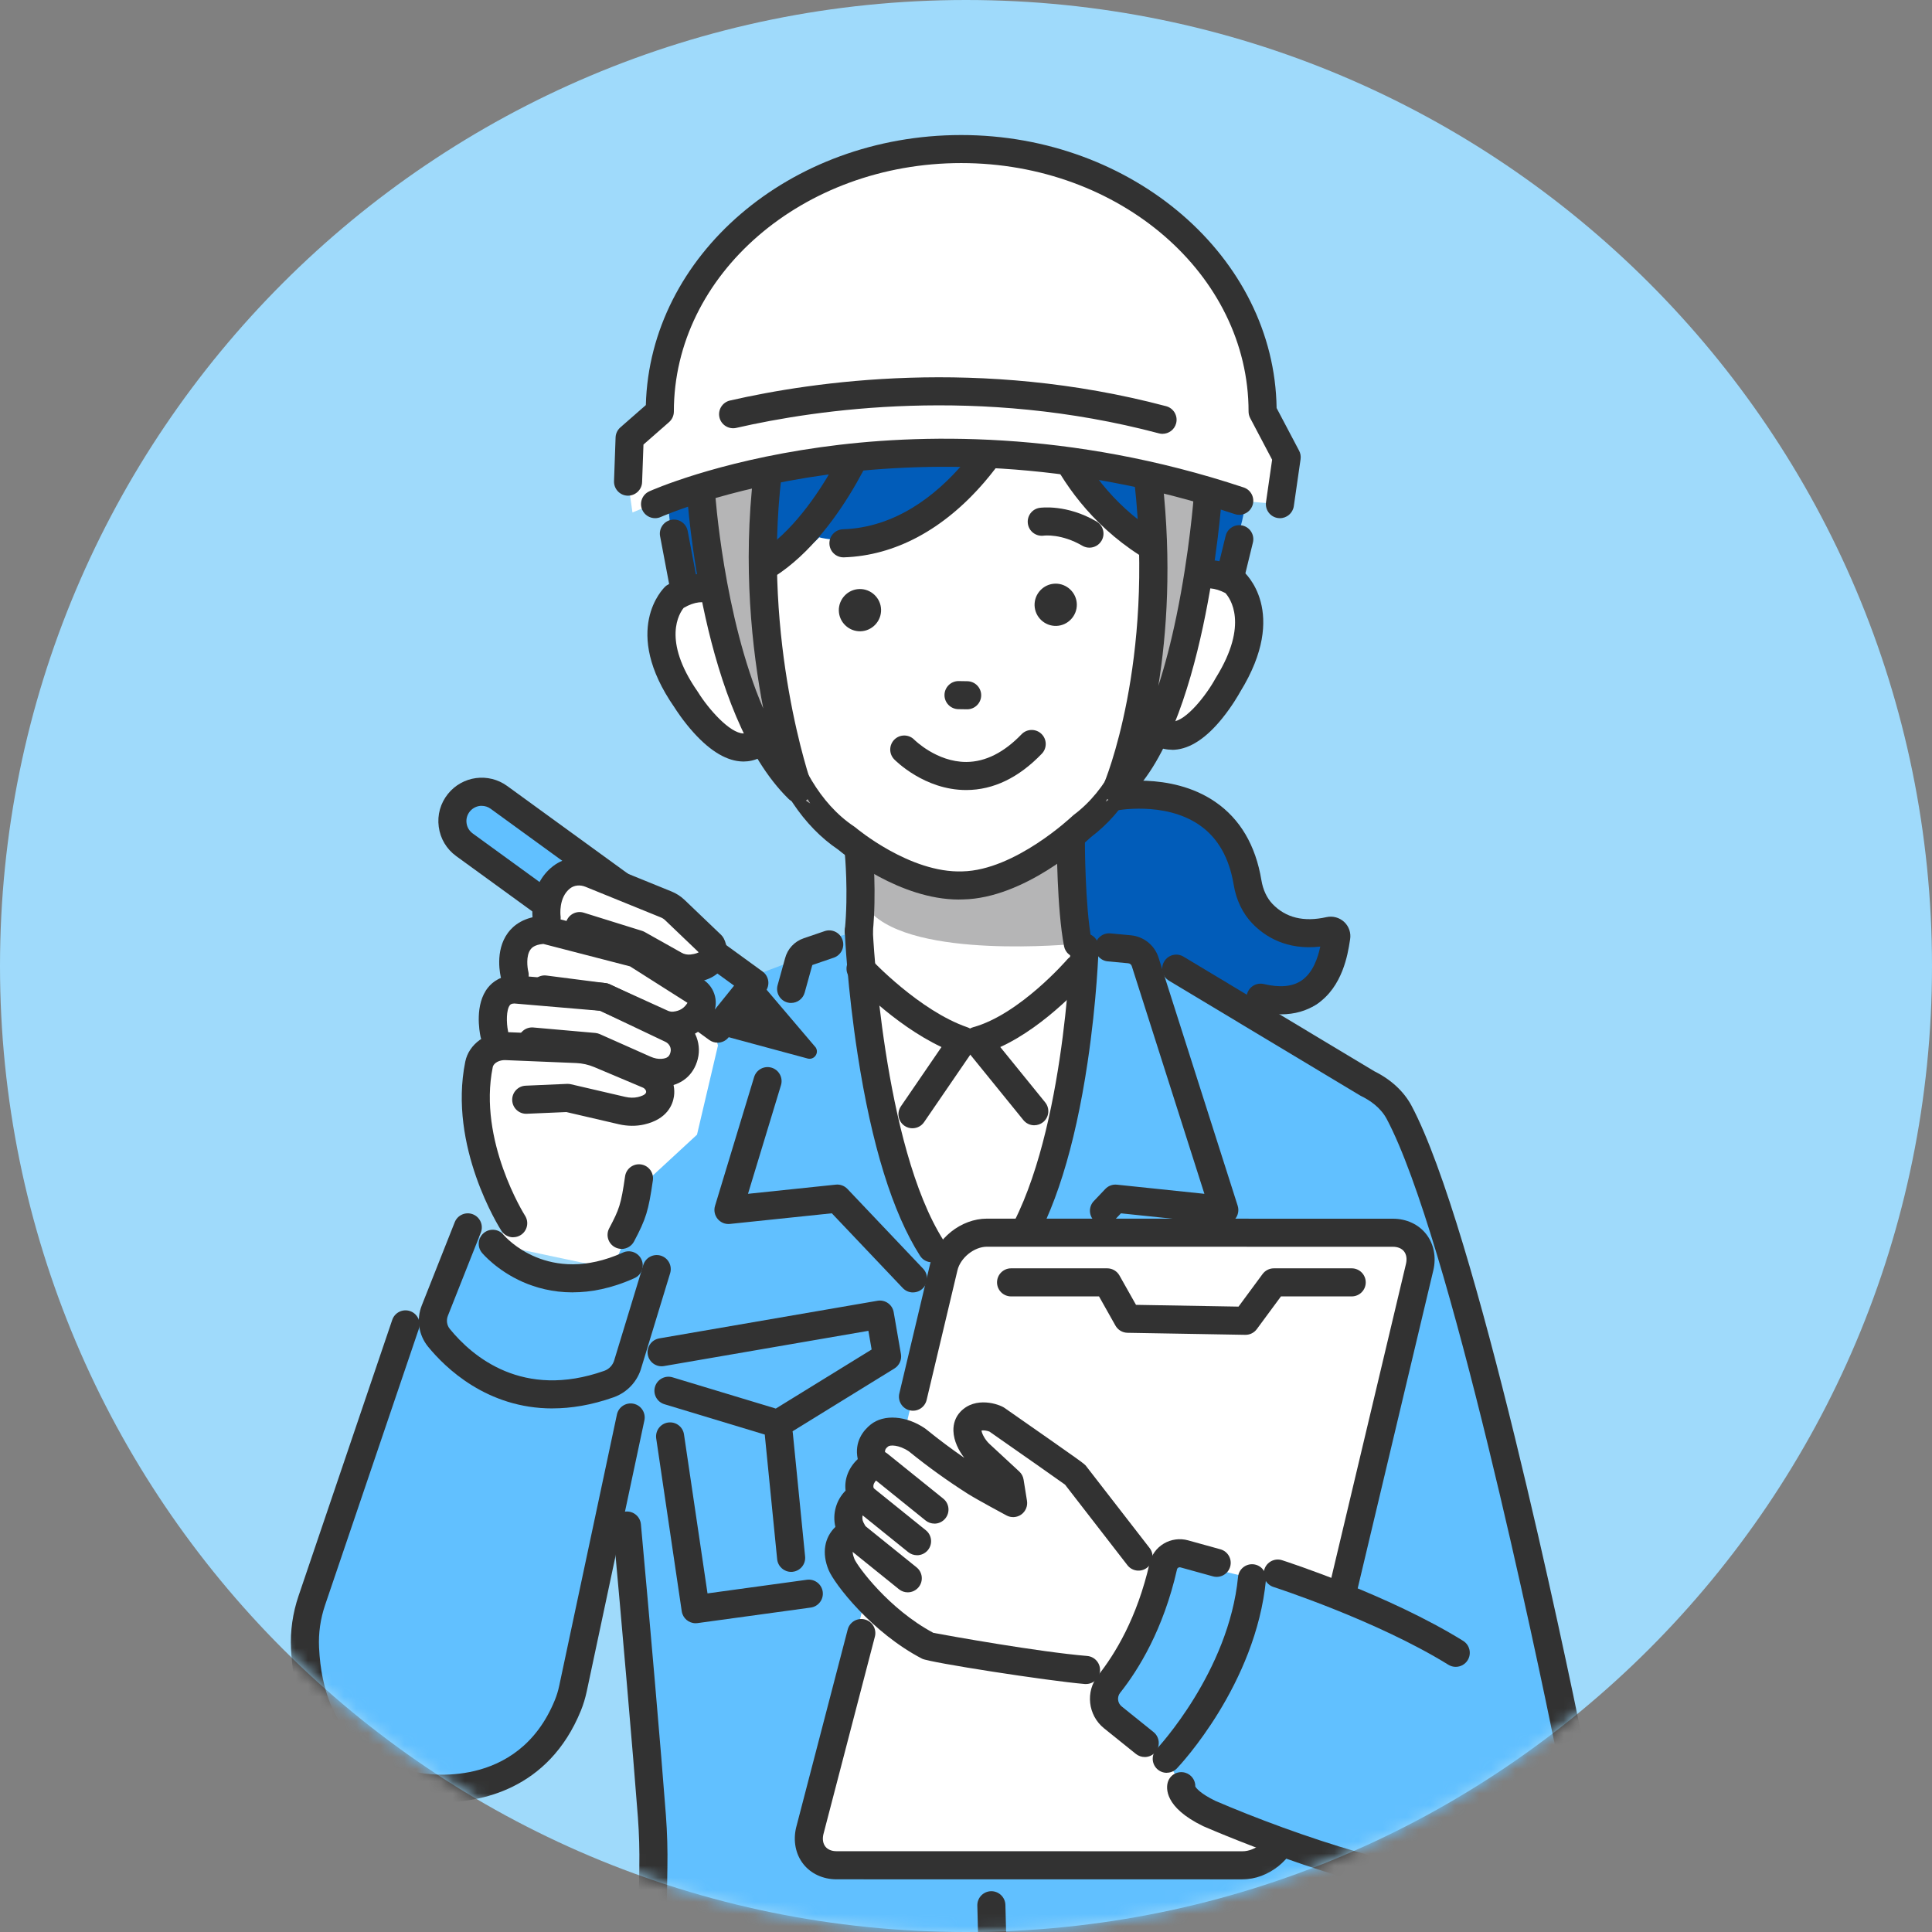
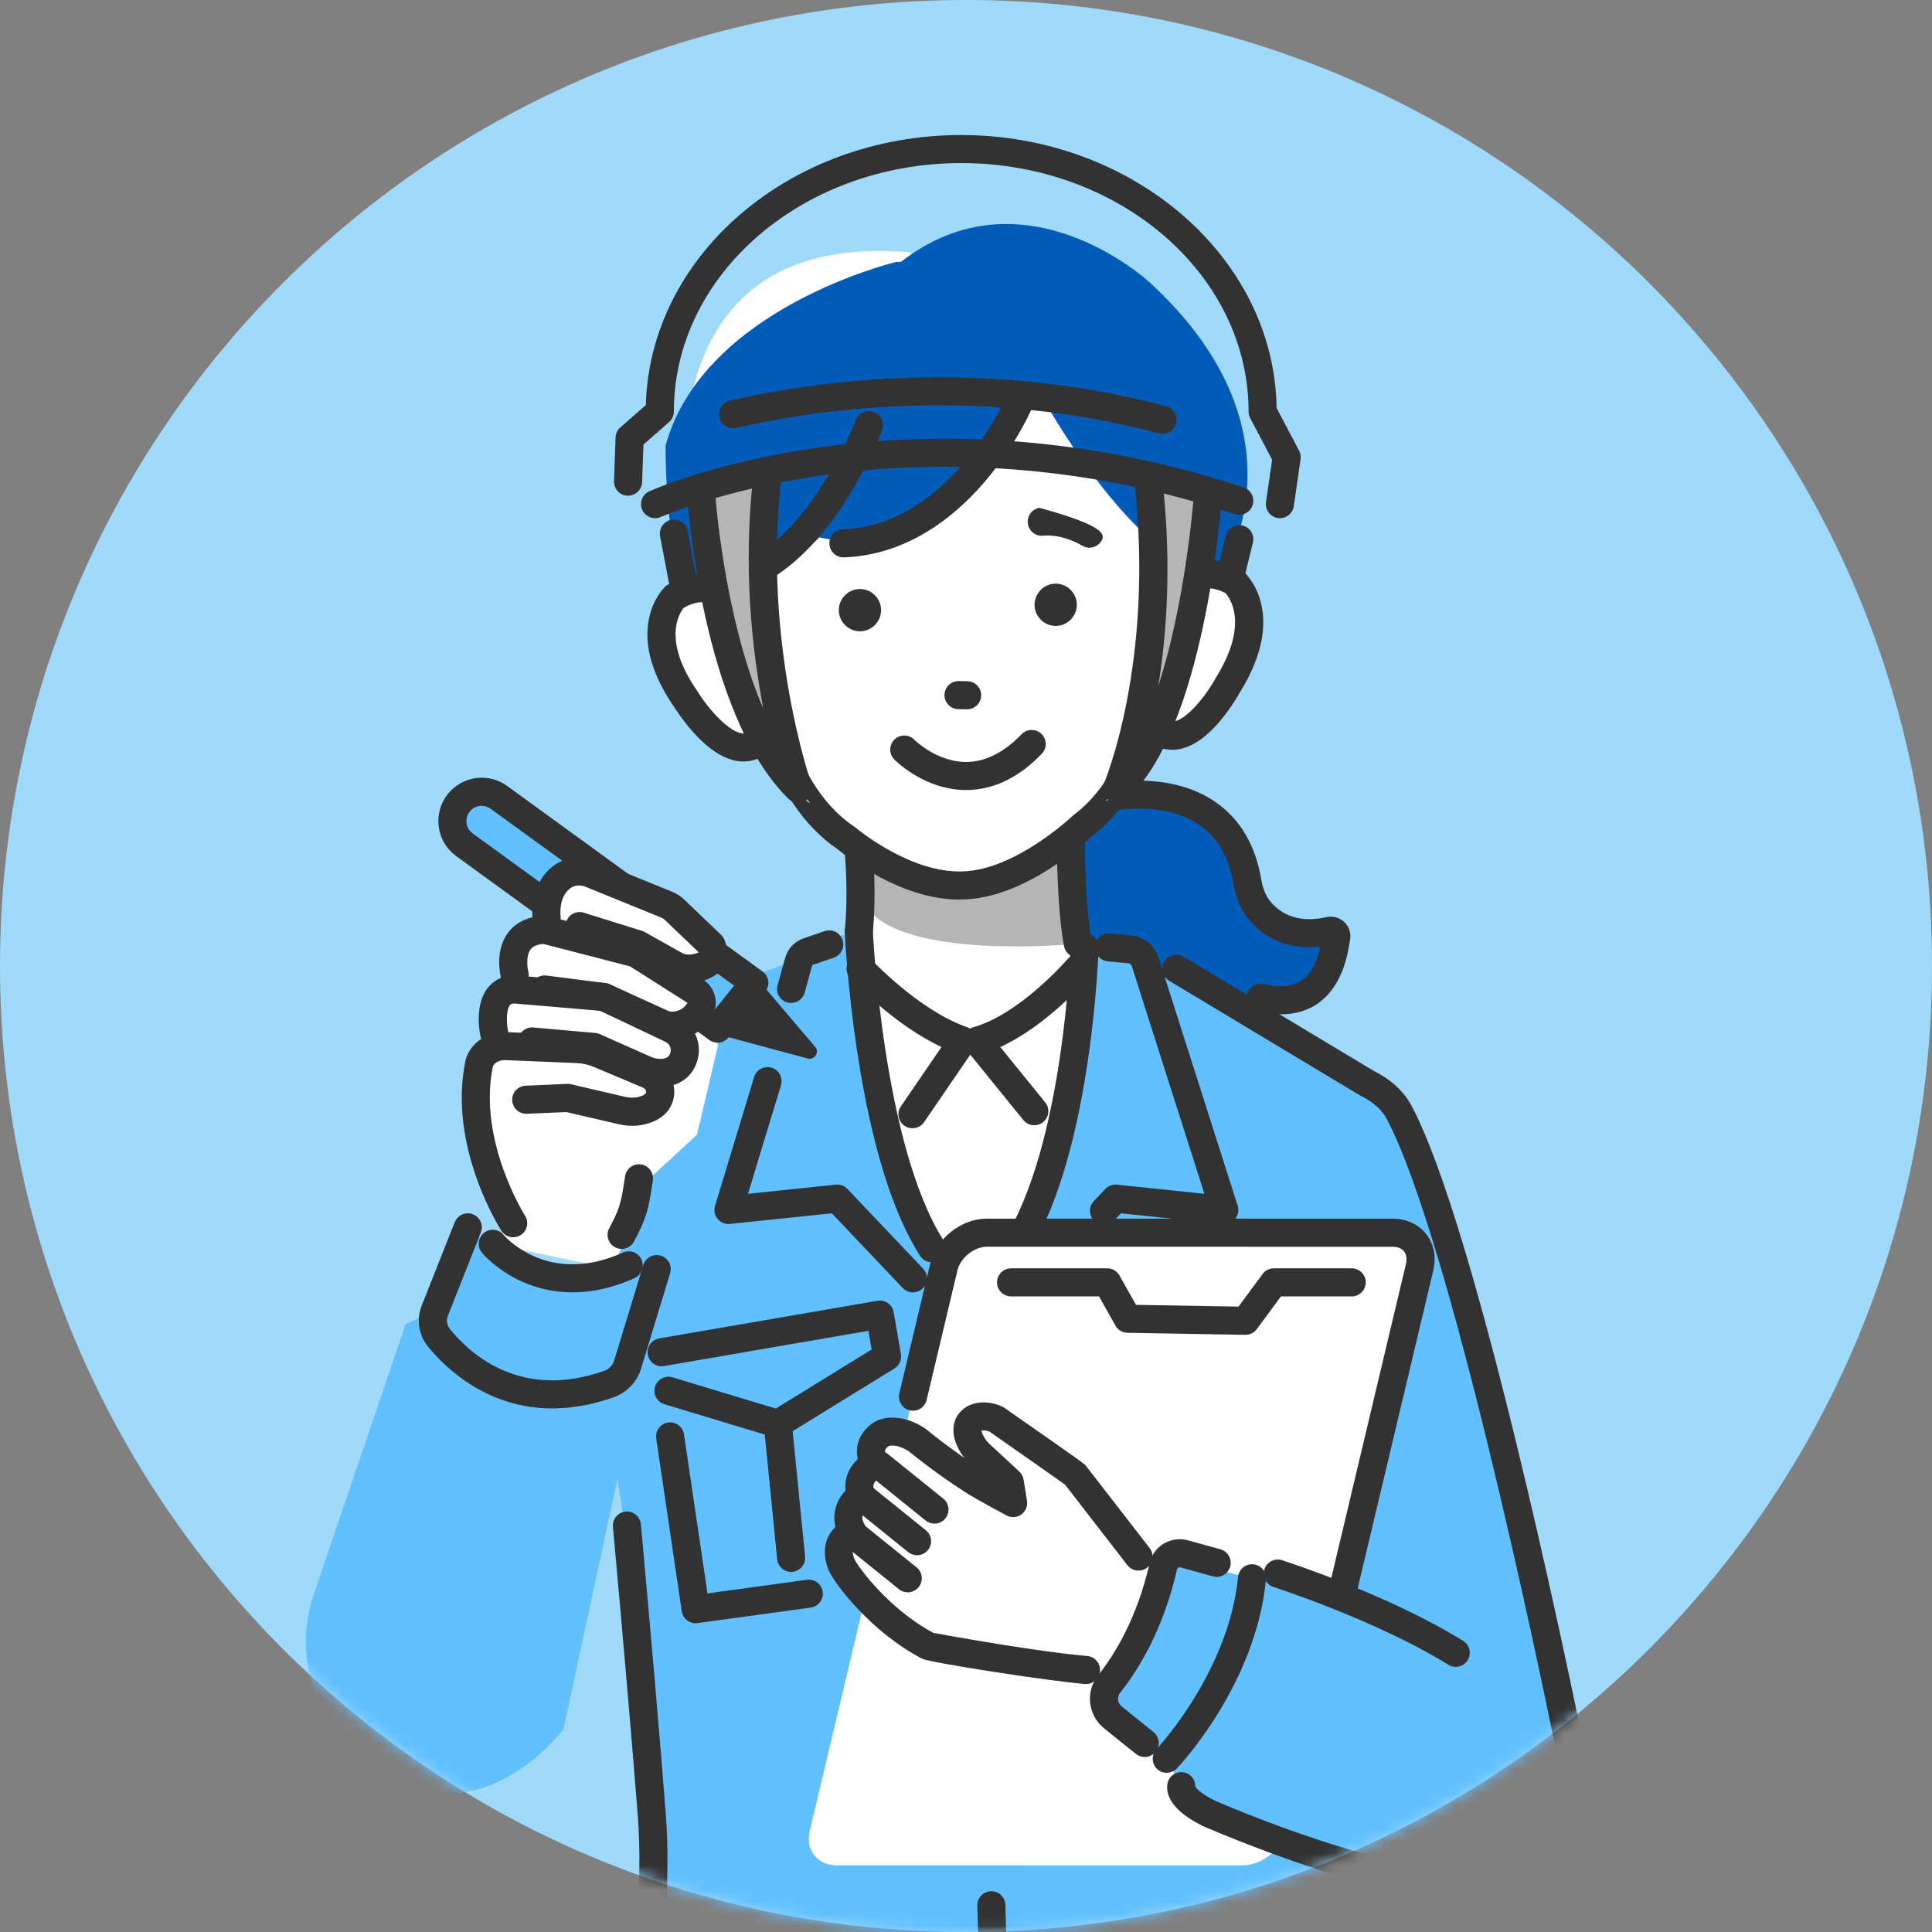
<svg xmlns="http://www.w3.org/2000/svg" width="160" height="160" viewBox="0 0 160 160" fill="none">
  <rect x="0" y="0" width="160" height="160" fill="#808080" stroke="none" />
  <path d="M80 160C124.183 160 160 124.183 160 80C160 35.817 124.183 0 80 0C35.817 0 0 35.817 0 80C0 124.183 35.817 160 80 160Z" fill="#9FDAFB" />
  <mask id="mask0_330_3724" style="mask-type:alpha" maskUnits="userSpaceOnUse" x="0" y="0" width="160" height="160">
    <path d="M80 160C124.183 160 160 124.183 160 80C160 35.817 124.183 0 80 0C35.817 0 0 35.817 0 80C0 124.183 35.817 160 80 160Z" fill="#9FDAFB" />
  </mask>
  <g mask="url(#mask0_330_3724)">
    <path d="M92.111 65.996C92.111 65.996 101.813 63.98 103.322 73.082C103.479 74.042 103.876 74.957 104.549 75.661C105.537 76.694 107.28 77.716 110.104 77.083C110.419 77.012 110.717 77.274 110.664 77.595C110.461 78.82 111.331 84.774 105.822 83.462L83.204 82.398L81.394 71.007L86.396 66.877L92.111 65.996Z" fill="#015CB9" />
    <path d="M45.569 87.119L51.977 127.8L53.638 146.541L53.542 195.284C53.756 196.999 89.237 198.482 109.98 193.257C111.776 192.804 110.495 147.067 110.495 147.067L109.768 124.306L115.134 90.511L94.558 79.529L66.596 79.242L45.566 87.116L45.569 87.119Z" fill="#61C0FF" />
    <path d="M71.124 67.491L70.558 78.673L68.235 81.19L81.005 114.993L90.971 80.886L88.972 76.666L88.243 64.816L71.124 67.491Z" fill="white" />
    <path d="M114.003 89.954L108.158 125.015L115.134 143.725L129.433 138.489L125.162 122.763L120.559 101.603L116.199 92.733L114.003 89.954Z" fill="#61C0FF" />
    <path d="M105.822 145.507C105.822 145.507 105.802 145.507 105.794 145.507C105.152 145.491 104.645 144.958 104.659 144.317C104.89 134.976 109.164 105.356 109.344 104.101C109.437 103.464 110.025 103.025 110.661 103.115C111.298 103.208 111.737 103.797 111.647 104.433C111.602 104.74 107.213 135.17 106.985 144.373C106.968 145.006 106.453 145.507 105.822 145.507Z" fill="#323232" />
    <path d="M72.033 71.384C72.033 71.384 79.741 76.075 87.095 71.21L88.753 70.205L88.956 78.175C88.956 78.175 75.662 79.481 72.036 75.478V71.387L72.033 71.384Z" fill="#B5B5B6" />
    <path d="M89.26 79.304C88.713 79.304 88.226 78.918 88.119 78.361C87.525 75.272 87.52 69.85 87.52 69.622C87.52 68.98 88.041 68.46 88.683 68.46C89.324 68.46 89.845 68.98 89.845 69.622C89.845 69.676 89.851 75.053 90.405 77.922C90.526 78.552 90.113 79.163 89.482 79.284C89.409 79.298 89.333 79.307 89.262 79.307L89.26 79.304Z" fill="#323232" />
    <path d="M57.915 49.648C57.915 49.648 49.55 18.84 75.2 20.881L91.833 25.544L94.522 49.648H57.915Z" fill="white" />
    <path d="M60.133 35.417C60.133 35.417 58.745 46.703 60.634 49.935C60.634 49.935 55.566 46.441 54.792 52.733C54.792 52.733 55.907 64.403 63.809 61.233C63.809 61.233 68.953 73.783 79.873 73.33C79.873 73.33 92.294 72.102 94.85 59.343C94.85 59.343 98.451 63.932 101.914 56.343C101.914 56.343 108.246 46.852 98.592 48.029L99.225 36.346L85.957 27.182L68.125 26.529L60.136 35.419L60.133 35.417Z" fill="white" />
    <path d="M74.62 21.681C84.789 13.778 95.149 23.333 95.149 23.333C108.44 35.476 101.509 46.711 101.509 46.711L99.912 47.556C93.184 45.439 86.396 33.029 86.396 33.029L83.412 33.826C81.275 39.668 78.547 41.295 78.547 41.295C73.215 46.041 67.841 44.499 67.841 44.499C66.388 46.114 62.864 47.291 62.864 47.291L59.643 49.102L56.709 49.006C55 44.194 55.124 36.883 55.124 36.883C58.286 25.467 74.231 21.692 74.231 21.692L74.617 21.681H74.62Z" fill="#015CB9" />
    <path d="M79.42 74.496C74.541 74.496 69.989 70.841 69.406 70.357C66.554 68.437 64.358 65.143 63.055 60.827C62.081 57.61 61.934 54.96 61.929 54.848C61.895 54.206 62.388 53.66 63.029 53.626C63.674 53.589 64.218 54.085 64.251 54.727C64.257 54.822 64.84 64.527 70.749 68.457L70.862 68.541C70.904 68.578 75.352 72.319 79.696 72.165C84.06 72.077 88.761 67.629 88.809 67.584L88.916 67.491C94.589 63.251 94.496 54.006 94.493 53.913C94.482 53.271 94.991 52.742 95.633 52.731C95.641 52.731 95.647 52.731 95.656 52.731C96.286 52.731 96.804 53.235 96.818 53.871C96.818 53.978 96.861 56.523 96.103 59.682C95.09 63.913 93.105 67.241 90.363 69.313C89.763 69.876 84.797 74.388 79.758 74.487C79.645 74.49 79.533 74.493 79.42 74.493V74.496Z" fill="#323232" />
    <path d="M61.577 63.065C61.577 63.065 61.551 63.065 61.537 63.065C60.242 63.048 58.871 62.249 57.461 60.692C56.585 59.727 55.972 58.769 55.853 58.581C51.411 52.19 54.927 48.736 55.079 48.592L55.164 48.513L55.262 48.451C59.17 45.999 61.554 49.226 61.577 49.259C61.951 49.78 61.833 50.507 61.309 50.881C60.791 51.253 60.071 51.137 59.693 50.625C59.502 50.377 58.494 49.242 56.619 50.343C56.287 50.749 54.781 52.981 57.776 57.274L57.813 57.331C58.657 58.696 60.434 60.726 61.566 60.74C61.701 60.74 62.092 60.746 62.59 59.977C62.939 59.439 63.66 59.287 64.198 59.636C64.736 59.986 64.89 60.706 64.538 61.244C63.564 62.742 62.396 63.065 61.574 63.065H61.577Z" fill="#323232" />
    <path d="M97.063 62.091C96.252 62.091 95.157 61.776 94.175 60.43C93.795 59.912 93.91 59.183 94.428 58.806C94.946 58.426 95.675 58.541 96.052 59.059C96.593 59.8 96.987 59.774 97.117 59.763C98.246 59.687 99.909 57.564 100.678 56.154L100.712 56.098C103.448 51.675 101.86 49.527 101.48 49.113C100.599 48.66 99.825 48.598 99.177 48.933C98.704 49.175 98.44 49.552 98.44 49.555C98.094 50.096 97.376 50.256 96.835 49.91C96.294 49.563 96.134 48.846 96.48 48.305C96.503 48.271 98.704 44.918 102.741 47.151L102.843 47.207L102.93 47.283C103.091 47.418 106.79 50.675 102.705 57.3C102.598 57.494 102.038 58.482 101.216 59.496C99.892 61.131 98.566 62.004 97.274 62.091C97.207 62.097 97.136 62.1 97.063 62.1V62.091Z" fill="#323232" />
    <path d="M69.851 46.157C69.226 46.157 68.711 45.661 68.689 45.034C68.666 44.392 69.17 43.854 69.812 43.832C78.503 43.542 83.17 33.224 83.218 33.12C83.477 32.531 84.164 32.266 84.752 32.528C85.341 32.787 85.606 33.474 85.344 34.063C85.29 34.181 84.018 37.024 81.518 39.932C78.137 43.862 74.116 46.016 69.891 46.157C69.877 46.157 69.865 46.157 69.851 46.157Z" fill="#323232" />
    <path d="M62.453 48.536C62.022 48.536 61.608 48.296 61.408 47.885C61.127 47.308 61.363 46.613 61.94 46.329C67.469 43.623 70.842 34.89 70.876 34.8C71.104 34.2 71.774 33.899 72.376 34.127C72.976 34.355 73.277 35.025 73.052 35.625C72.903 36.019 69.325 45.304 62.965 48.415C62.802 48.496 62.627 48.533 62.455 48.533L62.453 48.536Z" fill="#323232" />
-     <path d="M97.348 47.452C97.181 47.452 97.015 47.415 96.855 47.342C87.334 42.889 85.338 33.652 85.256 33.26C85.126 32.632 85.532 32.016 86.162 31.886C86.79 31.757 87.404 32.162 87.536 32.79C87.553 32.875 89.406 41.289 97.843 45.234C98.426 45.507 98.676 46.199 98.403 46.779C98.206 47.201 97.787 47.449 97.35 47.449L97.348 47.452Z" fill="#323232" />
-     <path d="M90.222 45.355C90.022 45.355 89.822 45.304 89.637 45.197C87.902 44.183 86.489 44.352 86.43 44.361C85.797 44.442 85.211 44.003 85.124 43.37C85.034 42.739 85.464 42.154 86.095 42.058C86.185 42.044 88.333 41.74 90.811 43.187C91.365 43.511 91.551 44.223 91.227 44.777C91.01 45.146 90.622 45.355 90.222 45.355Z" fill="#323232" />
+     <path d="M90.222 45.355C90.022 45.355 89.822 45.304 89.637 45.197C87.902 44.183 86.489 44.352 86.43 44.361C85.797 44.442 85.211 44.003 85.124 43.37C85.034 42.739 85.464 42.154 86.095 42.058C91.365 43.511 91.551 44.223 91.227 44.777C91.01 45.146 90.622 45.355 90.222 45.355Z" fill="#323232" />
    <path d="M80.096 58.741C80.096 58.741 80.085 58.741 80.076 58.741L79.364 58.73C78.722 58.718 78.21 58.192 78.218 57.55C78.229 56.914 78.747 56.404 79.381 56.404C79.386 56.404 79.392 56.404 79.4 56.404L80.113 56.416C80.754 56.427 81.267 56.953 81.258 57.595C81.247 58.231 80.729 58.741 80.096 58.741Z" fill="#323232" />
    <path d="M87.478 51.835C86.515 51.861 85.707 51.095 85.679 50.135C85.653 49.172 86.419 48.364 87.379 48.336C88.342 48.31 89.15 49.076 89.178 50.036C89.203 50.999 88.438 51.807 87.478 51.835Z" fill="#323232" />
    <path d="M71.267 52.28C70.304 52.305 69.496 51.54 69.468 50.58C69.443 49.617 70.208 48.809 71.168 48.781C72.131 48.755 72.939 49.521 72.967 50.481C72.993 51.444 72.227 52.252 71.267 52.28Z" fill="#323232" />
    <path d="M80.008 65.427C76.568 65.427 74.155 62.989 74.054 62.885C73.606 62.423 73.618 61.689 74.076 61.241C74.535 60.794 75.27 60.802 75.718 61.261C75.752 61.295 77.579 63.102 80.008 63.102C80.02 63.102 80.031 63.102 80.042 63.102C81.613 63.091 83.147 62.319 84.603 60.807C85.048 60.346 85.785 60.332 86.247 60.777C86.709 61.221 86.723 61.959 86.278 62.421C84.364 64.411 82.26 65.422 80.028 65.427H80.008Z" fill="#323232" />
    <path d="M53.948 183.494C53.317 183.494 52.802 182.99 52.785 182.36C52.692 178.469 52.836 160.887 52.946 154.624C52.968 153.247 52.929 151.862 52.828 150.502C52.45 145.477 51.462 134.103 50.761 126.446C50.702 125.806 51.175 125.241 51.814 125.182C52.456 125.122 53.019 125.595 53.078 126.234C53.779 133.9 54.77 145.291 55.147 150.327C55.254 151.758 55.297 153.216 55.271 154.663C55.161 160.91 55.018 178.435 55.111 182.303C55.125 182.945 54.618 183.477 53.976 183.494C53.968 183.494 53.956 183.494 53.948 183.494Z" fill="#323232" />
    <path d="M56.549 49.279C56 49.279 55.513 48.891 55.409 48.333L54.666 44.409C54.547 43.778 54.961 43.17 55.592 43.049C56.222 42.928 56.831 43.345 56.952 43.975L57.695 47.9C57.813 48.53 57.399 49.138 56.769 49.26C56.696 49.273 56.622 49.279 56.552 49.279H56.549Z" fill="#323232" />
    <path d="M102.007 48.373C101.917 48.373 101.824 48.361 101.731 48.339C101.106 48.187 100.726 47.556 100.878 46.934L101.503 44.378C101.655 43.753 102.283 43.373 102.908 43.525C103.533 43.677 103.913 44.307 103.761 44.929L103.136 47.486C103.007 48.018 102.531 48.373 102.007 48.373Z" fill="#323232" />
    <path d="M106.075 84C105.464 84 104.816 83.918 104.127 83.755C103.502 83.606 103.116 82.978 103.265 82.356C103.414 81.731 104.042 81.345 104.664 81.494C105.982 81.807 107.026 81.714 107.772 81.213C108.73 80.571 109.141 79.326 109.341 78.392C106.545 78.71 104.749 77.558 103.704 76.469C102.908 75.638 102.378 74.532 102.17 73.276C101.799 71.027 100.839 69.36 99.318 68.316C96.413 66.323 92.387 67.131 92.345 67.139C91.714 67.272 91.1 66.866 90.971 66.238C90.841 65.611 91.244 64.994 91.872 64.864C92.077 64.822 96.917 63.854 100.633 66.402C102.697 67.815 103.986 70.002 104.465 72.899C104.597 73.693 104.915 74.372 105.385 74.864C106.48 76.007 107.981 76.373 109.847 75.954C110.379 75.835 110.931 75.987 111.328 76.359C111.717 76.728 111.897 77.263 111.81 77.789L111.784 77.953C111.624 78.983 111.193 81.725 109.068 83.147C108.217 83.718 107.212 84.003 106.072 84.003L106.075 84ZM109.518 77.404C109.518 77.404 109.518 77.409 109.518 77.412V77.404Z" fill="#323232" />
    <path d="M64.415 119.081C64.302 119.081 64.189 119.064 64.077 119.03L55.023 116.291C54.409 116.105 54.06 115.455 54.246 114.841C54.432 114.227 55.082 113.878 55.696 114.064L64.249 116.651L72.185 111.761L71.917 110.213L54.989 113.132C54.356 113.242 53.756 112.817 53.646 112.183C53.536 111.55 53.962 110.95 54.595 110.84L72.669 107.724C73.302 107.614 73.905 108.039 74.012 108.673L74.612 112.141C74.693 112.608 74.479 113.078 74.077 113.329L65.026 118.909C64.84 119.024 64.629 119.081 64.415 119.081Z" fill="#323232" />
    <path d="M65.518 130.176C64.927 130.176 64.423 129.728 64.361 129.128L63.345 118.917C63.28 118.278 63.747 117.71 64.386 117.645C65.026 117.58 65.594 118.047 65.659 118.687L66.675 128.898C66.74 129.537 66.273 130.105 65.634 130.17C65.594 130.173 65.555 130.176 65.518 130.176Z" fill="#323232" />
    <path d="M57.607 134.429C57.039 134.429 56.543 134.013 56.459 133.436L54.345 119.128C54.252 118.492 54.691 117.901 55.324 117.808C55.961 117.715 56.552 118.154 56.645 118.788L58.593 131.958L66.825 130.829C67.461 130.744 68.046 131.186 68.134 131.822C68.221 132.459 67.776 133.044 67.14 133.132L57.768 134.418C57.714 134.427 57.661 134.429 57.607 134.429Z" fill="#323232" />
    <path d="M110.99 181.934C110.351 181.934 109.833 181.419 109.828 180.78C109.763 172.258 109.358 157.239 109.352 157.087C109.335 156.445 109.842 155.91 110.484 155.893C111.137 155.876 111.66 156.383 111.677 157.025C111.68 157.177 112.088 172.216 112.153 180.763C112.159 181.405 111.641 181.929 110.999 181.934H110.99Z" fill="#323232" />
    <path d="M82.697 181.937C82.069 181.937 81.551 181.436 81.534 180.805L80.938 157.816C80.921 157.174 81.427 156.639 82.069 156.622C82.706 156.605 83.246 157.112 83.263 157.754L83.86 180.743C83.877 181.385 83.37 181.92 82.728 181.937C82.717 181.937 82.708 181.937 82.697 181.937Z" fill="#323232" />
    <path d="M71.124 78.29C71.087 78.29 71.047 78.29 71.011 78.285C70.372 78.223 69.904 77.654 69.966 77.015C70.268 73.904 69.969 70.737 69.966 70.706C69.904 70.067 70.372 69.498 71.011 69.436C71.65 69.377 72.219 69.842 72.281 70.481C72.295 70.619 72.604 73.898 72.281 77.24C72.222 77.84 71.715 78.29 71.124 78.29Z" fill="#323232" />
    <path d="M78.125 103.163C72.866 94.925 71.123 77.127 71.123 77.127L66.982 78.141L61.709 93.343C61.385 94.272 61.703 95.306 62.489 95.894L74.884 105.173L78.122 106.417V103.169L78.125 103.163Z" fill="#61C0FF" />
    <path d="M84.454 103.887C89.713 95.649 89.82 78.454 89.82 78.454L93.846 78.141L99.119 93.344C99.443 94.273 99.124 95.306 98.339 95.894L85.943 105.173L82.706 106.418L84.457 103.89L84.454 103.887Z" fill="#61C0FF" />
    <path d="M77.176 104.537C76.793 104.537 76.416 104.348 76.194 103.999C73.925 100.447 72.188 94.841 71.028 87.339C70.172 81.807 69.969 77.364 69.961 77.178C69.933 76.537 70.431 75.993 71.07 75.965C71.715 75.937 72.255 76.435 72.283 77.074C72.292 77.252 73.125 94.87 78.153 102.747C78.499 103.287 78.339 104.008 77.799 104.351C77.604 104.475 77.388 104.534 77.174 104.534L77.176 104.537Z" fill="#323232" />
    <path d="M65.521 83.062C65.417 83.062 65.313 83.048 65.209 83.02C64.589 82.848 64.226 82.206 64.398 81.59L65.012 79.377C65.212 78.591 65.789 77.966 66.557 77.705L68.297 77.111C68.905 76.905 69.567 77.229 69.772 77.837C69.981 78.445 69.654 79.107 69.046 79.312L67.306 79.906C67.284 79.915 67.269 79.931 67.264 79.951L67.255 79.982L66.639 82.206C66.495 82.721 66.028 83.059 65.518 83.059L65.521 83.062Z" fill="#323232" />
    <path d="M84.068 104.537C83.854 104.537 83.637 104.478 83.443 104.354C82.903 104.008 82.742 103.29 83.088 102.749C88.111 94.881 88.651 78.583 88.657 78.42C88.677 77.778 89.217 77.28 89.853 77.291C90.495 77.311 90.999 77.846 90.982 78.487C90.977 78.659 90.847 82.786 90.067 87.997C89.009 95.061 87.32 100.446 85.05 103.999C84.828 104.346 84.454 104.537 84.068 104.537Z" fill="#323232" />
    <path d="M102.896 154.48L69.276 154.474C67.677 154.474 66.686 153.196 67.061 151.62L78.159 104.94C78.533 103.363 80.132 102.085 81.731 102.085L115.351 102.091C116.95 102.091 117.941 103.369 117.567 104.945L106.469 151.625C106.094 153.202 104.495 154.48 102.896 154.48Z" fill="white" />
    <path d="M89.029 122.118C88.969 122.039 82.525 117.546 82.525 117.546C81.827 116.89 81.565 116.465 80.586 117.715C79.994 118.47 80.867 119.92 81.565 120.576L83.623 122.721L83.902 124.48C83.902 124.48 81.503 123.197 80.774 122.732C77.976 120.953 76.014 119.297 75.954 119.258C74.764 118.444 73.471 118.366 72.832 118.881C72.067 119.5 71.929 120.28 72.416 121.277C71.439 121.783 70.848 122.836 71.34 123.827C71.346 123.838 71.357 123.861 71.374 123.892C70.377 124.393 69.972 125.604 70.468 126.6C70.482 126.626 70.527 126.718 70.608 126.862C69.609 127.36 69.15 128.253 69.696 129.576C70.011 130.339 72.621 134.165 76.692 136.279C76.709 136.287 89.682 139.213 93.474 138.492L96.092 130.719L89.029 122.121V122.118Z" fill="white" />
-     <path d="M102.897 155.642L69.277 155.637C68.165 155.637 67.162 155.175 66.529 154.373C65.887 153.559 65.668 152.456 65.932 151.349L70.203 134.95C70.364 134.328 71 133.956 71.622 134.117C72.244 134.277 72.616 134.914 72.455 135.536L68.19 151.909C68.097 152.304 68.153 152.672 68.356 152.929C68.55 153.173 68.877 153.309 69.28 153.309L102.9 153.314C103.952 153.314 105.093 152.399 105.34 151.355L105.847 149.221C105.996 148.596 106.624 148.21 107.246 148.359C107.871 148.509 108.257 149.134 108.108 149.759L107.601 151.892C107.103 153.995 105.036 155.64 102.897 155.64V155.642Z" fill="#323232" />
    <path d="M77.385 126.178C77.128 126.178 76.869 126.093 76.655 125.922L72.038 122.2C71.537 121.797 71.458 121.065 71.864 120.564C72.266 120.063 72.998 119.984 73.499 120.39L78.117 124.111C78.618 124.514 78.696 125.246 78.291 125.747C78.06 126.031 77.725 126.181 77.385 126.181V126.178Z" fill="#323232" />
    <path d="M75.943 128.796C75.687 128.796 75.428 128.712 75.214 128.54L70.597 124.818C70.096 124.416 70.017 123.684 70.422 123.183C70.825 122.682 71.557 122.606 72.058 123.008L76.675 126.73C77.176 127.132 77.255 127.864 76.85 128.366C76.619 128.65 76.284 128.799 75.943 128.799V128.796Z" fill="#323232" />
    <path d="M75.174 131.87C74.918 131.87 74.659 131.786 74.445 131.611L69.828 127.89C69.327 127.487 69.248 126.755 69.654 126.254C70.056 125.753 70.788 125.677 71.289 126.079L75.906 129.801C76.407 130.204 76.486 130.936 76.081 131.437C75.85 131.721 75.515 131.87 75.174 131.87Z" fill="#323232" />
    <path d="M89.944 139.466C89.913 139.466 89.879 139.466 89.845 139.463C86.788 139.207 76.962 137.681 76.368 137.368C72.216 135.215 69.102 131.186 68.621 130.018C68.046 128.627 68.269 127.335 69.184 126.451C68.922 125.37 69.251 124.224 70.028 123.447C69.907 122.498 70.279 121.544 71.036 120.837C70.727 119.376 71.526 118.441 72.103 117.977C73.193 117.099 75.048 117.231 76.61 118.298C76.622 118.306 76.681 118.349 76.776 118.427C77.748 119.216 78.792 119.995 79.859 120.733C79.395 120.136 78.984 119.331 78.958 118.503C78.939 117.887 79.139 117.341 79.533 116.921C80.777 115.601 82.745 116.285 83.19 116.597C89.786 121.2 89.803 121.22 89.952 121.42L95.205 128.199C95.599 128.706 95.507 129.438 94.997 129.829C94.49 130.223 93.758 130.13 93.367 129.621L88.201 122.951C87.612 122.524 84.727 120.502 81.94 118.557C81.754 118.484 81.436 118.425 81.284 118.478C81.312 118.717 81.565 119.224 81.931 119.568L84.412 121.865C84.603 122.042 84.73 122.279 84.769 122.535L85.051 124.294C85.121 124.731 84.935 125.17 84.578 125.426C84.217 125.682 83.744 125.713 83.353 125.502C83.254 125.449 80.909 124.19 80.149 123.709C78.483 122.65 76.81 121.445 75.307 120.226L75.265 120.193C74.417 119.627 73.705 119.669 73.561 119.784C73.328 119.973 73.145 120.119 73.46 120.767C73.736 121.333 73.508 122.017 72.951 122.307C72.61 122.484 72.176 122.895 72.382 123.306L72.404 123.351C72.548 123.627 72.573 123.948 72.478 124.246C72.382 124.542 72.171 124.787 71.892 124.928C71.47 125.139 71.295 125.657 71.506 126.079C71.518 126.102 71.557 126.178 71.619 126.29C71.774 126.569 71.808 126.896 71.715 127.2C71.622 127.504 71.408 127.754 71.121 127.898C70.715 128.101 70.434 128.317 70.766 129.125C71.036 129.736 73.59 133.247 77.297 135.226C78.573 135.468 86.016 136.805 90.036 137.14C90.675 137.194 91.151 137.757 91.098 138.396C91.047 139.004 90.538 139.463 89.941 139.463L89.944 139.466ZM88.108 122.83C88.108 122.83 88.116 122.842 88.119 122.847L88.108 122.83ZM81.861 118.501C81.861 118.501 81.881 118.515 81.9 118.529C81.886 118.52 81.875 118.512 81.861 118.501Z" fill="#323232" />
    <path d="M110.363 136.406C110.273 136.406 110.183 136.394 110.092 136.375C109.467 136.226 109.082 135.601 109.231 134.976L116.435 104.678C116.534 104.261 116.477 103.889 116.275 103.633C116.08 103.388 115.754 103.253 115.351 103.253L81.731 103.248C80.678 103.248 79.538 104.162 79.291 105.207L76.74 115.936C76.591 116.561 75.966 116.947 75.341 116.797C74.716 116.648 74.33 116.023 74.479 115.398L77.03 104.669C77.531 102.566 79.595 100.922 81.734 100.922L115.354 100.928C116.466 100.928 117.468 101.389 118.102 102.192C118.744 103.005 118.963 104.109 118.699 105.215L111.494 135.513C111.368 136.048 110.889 136.409 110.363 136.409V136.406Z" fill="#323232" />
    <path d="M103.15 110.545C103.15 110.545 103.136 110.545 103.13 110.545L93.372 110.376C92.959 110.367 92.581 110.142 92.379 109.785L91.016 107.363H83.733C83.091 107.363 82.57 106.843 82.57 106.201C82.57 105.559 83.091 105.038 83.733 105.038H91.695C92.114 105.038 92.502 105.263 92.708 105.629L94.079 108.062L102.57 108.208L104.56 105.511C104.78 105.213 105.126 105.038 105.495 105.038H111.942C112.584 105.038 113.105 105.559 113.105 106.201C113.105 106.843 112.584 107.363 111.942 107.363H106.083L104.084 110.072C103.865 110.37 103.519 110.545 103.15 110.545Z" fill="#323232" />
    <path d="M129.07 135.243C129.718 140.913 130.188 145.654 130.188 145.654C130.278 153.641 122.384 155.637 122.384 155.637C117.392 157.633 100.157 150.192 100.157 150.192C97.534 148.922 97.826 147.923 97.826 147.923L96.627 145.654L91.821 141.87C91.821 141.87 95.892 132.433 96.737 129.01L103.688 130.708L105.819 130.316C105.819 130.316 108.505 131.181 111.942 132.602L120.557 136.879L129.07 135.243Z" fill="#61C0FF" />
    <path d="M94.797 145.508C94.541 145.508 94.285 145.423 94.068 145.251L91.433 143.132C90.093 142.053 89.873 140.085 90.943 138.743C92.32 137.014 94.175 133.996 95.208 129.447C95.363 128.765 95.78 128.191 96.382 127.833C96.982 127.476 97.711 127.377 98.384 127.563L101.069 128.306C101.689 128.478 102.052 129.117 101.88 129.737C101.708 130.356 101.069 130.719 100.45 130.547L97.761 129.804C97.677 129.782 97.607 129.81 97.576 129.829C97.539 129.852 97.494 129.891 97.477 129.962C96.348 134.939 94.29 138.272 92.764 140.192C92.491 140.539 92.548 141.043 92.894 141.321L95.529 143.441C96.03 143.844 96.109 144.576 95.706 145.077C95.475 145.361 95.141 145.51 94.8 145.51L94.797 145.508Z" fill="#323232" />
    <path d="M96.627 146.817C96.34 146.817 96.05 146.71 95.824 146.496C95.36 146.054 95.34 145.319 95.782 144.852C95.841 144.79 101.765 138.455 102.53 130.592C102.592 129.953 103.164 129.486 103.8 129.548C104.439 129.61 104.906 130.179 104.844 130.818C104 139.492 97.733 146.172 97.466 146.451C97.238 146.69 96.931 146.811 96.624 146.811L96.627 146.817Z" fill="#323232" />
    <path d="M120.179 157.123C113.499 157.123 101.267 151.938 99.698 151.259L99.653 151.24C96.396 149.663 96.579 148.053 96.712 147.597C96.892 146.98 97.539 146.628 98.156 146.808C98.674 146.96 99.006 147.442 98.992 147.957C99.073 148.092 99.414 148.537 100.644 149.137C107.142 151.938 118.651 155.879 121.953 154.559L122.099 154.511C122.316 154.455 127.496 153.061 128.752 148.092C129.028 147.005 129.039 145.831 128.789 144.604C127.37 137.645 120.025 102.437 114.845 92.674C114.329 91.702 113.414 91.106 112.736 90.776L112.646 90.728L96.813 81.218C96.261 80.889 96.084 80.174 96.416 79.622C96.748 79.07 97.46 78.893 98.012 79.225L113.803 88.71C115.196 89.399 116.269 90.39 116.903 91.584C122.232 101.629 129.639 137.127 131.069 144.139C131.39 145.713 131.37 147.233 131.007 148.664C129.478 154.702 123.532 156.529 122.747 156.746C122.052 157.011 121.176 157.126 120.179 157.126V157.123ZM98.944 148.247C98.944 148.247 98.944 148.247 98.944 148.25C98.944 148.25 98.944 148.25 98.944 148.247Z" fill="#323232" />
    <path d="M120.557 138.041C120.348 138.041 120.137 137.985 119.946 137.867C114.025 134.199 105.548 131.454 105.464 131.426C104.853 131.229 104.515 130.575 104.712 129.962C104.909 129.351 105.562 129.013 106.176 129.21C106.534 129.325 115.005 132.068 121.17 135.888C121.716 136.226 121.885 136.944 121.547 137.49C121.328 137.844 120.948 138.041 120.557 138.041Z" fill="#323232" />
    <path d="M40.271 102.946C40.271 102.946 45.178 106.871 53.083 104.379L53.641 106.609L51.481 114.103L52.146 117.774L46.664 143.19C46.664 143.19 40.443 151.648 32.18 147.306C32.18 147.306 23.168 142.149 25.823 132.538L33.585 109.672L36.014 108.521L38.739 101.637L40.271 102.941V102.946Z" fill="#61C0FF" />
    <path d="M39.798 87.305L39.404 92.119L41.879 103.225L50.744 105.103L53.725 97.662L57.723 93.969L59.457 86.59L57.343 78.454L43.92 80.61L39.798 87.305Z" fill="white" />
    <path d="M62.466 81.401L59.42 85.188L38.466 69.963C37.343 69.146 37.132 67.558 38.002 66.477C38.813 65.469 40.271 65.275 41.318 66.035L62.466 81.401Z" fill="#61C0FF" />
    <path d="M59.42 86.348C59.184 86.348 58.945 86.275 58.736 86.125L37.782 70.9C36.98 70.318 36.465 69.453 36.335 68.471C36.203 67.486 36.476 66.52 37.098 65.746C38.3 64.254 40.454 63.966 42.005 65.093L63.154 80.458C63.413 80.644 63.581 80.931 63.624 81.246C63.666 81.562 63.576 81.88 63.376 82.13L60.33 85.917C60.102 86.201 59.764 86.351 59.423 86.351L59.42 86.348ZM39.891 66.734C39.522 66.734 39.156 66.897 38.906 67.207C38.686 67.48 38.59 67.82 38.638 68.167C38.683 68.513 38.866 68.817 39.148 69.023L59.206 83.597L60.794 81.627L40.634 66.979C40.409 66.816 40.15 66.737 39.891 66.737V66.734Z" fill="#323232" />
    <path d="M67.557 86.75L62.467 80.765L58.978 85.528L66.884 87.662C67.419 87.806 67.852 87.217 67.557 86.75Z" fill="#323232" />
    <path d="M42.628 81.944C42.628 81.944 41.09 78.538 44.528 77.418L55.567 79.74L58.818 83.498C58.818 83.498 57.875 85.272 55.178 85.03L49.587 82.536L42.63 81.944H42.628Z" fill="white" />
    <path d="M41.152 86.426C41.152 86.426 39.615 83.02 43.053 81.899L54.091 84.222L57.343 87.98C57.343 87.98 56.4 89.754 53.703 89.512L48.112 87.018L41.155 86.426H41.152Z" fill="white" />
    <path d="M40.141 91.646C40.141 91.646 38.604 88.24 42.042 87.119L48.759 87.446L54.663 90.63C54.663 90.63 55.513 94.064 52.816 93.825L47.098 92.24L40.141 91.649V91.646Z" fill="white" />
    <path d="M45.245 76.339C45.245 76.339 44.528 72.595 47.9 72.018L54.404 74.591L59.547 78.186C59.547 78.186 60.13 81.134 56.712 80.973L47.9 77.418L45.245 76.336V76.339Z" fill="white" />
    <path d="M57.052 81.381C56.444 81.381 55.839 81.227 55.31 80.928L52.359 79.27L47.652 77.803C47.038 77.612 46.698 76.962 46.889 76.348C47.081 75.734 47.734 75.393 48.345 75.585L53.167 77.088C53.246 77.114 53.319 77.144 53.39 77.184L56.447 78.901C56.669 79.028 56.937 79.079 57.193 79.048C57.596 79 57.787 78.912 57.863 78.865L55.087 76.21C54.983 76.108 54.859 76.03 54.727 75.976L48.48 73.437C48.041 73.259 47.559 73.307 47.221 73.566C46.236 74.326 46.419 75.827 46.422 75.844C46.506 76.477 46.062 77.063 45.431 77.153C44.798 77.24 44.215 76.807 44.122 76.176C44.105 76.061 43.731 73.327 45.805 71.728C46.794 70.965 48.156 70.796 49.358 71.286L55.605 73.825C56.014 73.991 56.38 74.228 56.698 74.532L59.713 77.415C59.809 77.508 59.89 77.615 59.949 77.736C60.214 78.265 60.372 79.163 59.947 79.957C59.527 80.74 58.697 81.213 57.48 81.359C57.34 81.376 57.196 81.384 57.055 81.384L57.052 81.381Z" fill="#323232" />
    <path d="M55.679 86.111C55.22 86.111 54.758 86.01 54.327 85.812L49.682 83.701L44.961 83.096C44.325 83.014 43.874 82.431 43.956 81.795C44.038 81.159 44.62 80.708 45.257 80.79L50.152 81.418C50.268 81.432 50.38 81.466 50.485 81.514L55.287 83.695C55.442 83.766 55.605 83.797 55.755 83.78C56.287 83.726 56.664 83.493 56.934 83.051L52.176 80.03L44.995 78.172C44.232 78.237 44.012 78.527 43.939 78.628C43.542 79.157 43.674 80.151 43.753 80.461C43.908 81.08 43.536 81.713 42.917 81.874C42.298 82.034 41.667 81.666 41.504 81.049C41.445 80.821 40.944 78.766 42.067 77.249C42.517 76.64 43.404 75.903 45.065 75.841C45.178 75.835 45.29 75.849 45.4 75.877L52.934 77.828C53.052 77.859 53.162 77.907 53.266 77.972L58.21 81.111C59.257 81.775 59.586 83.132 58.959 84.199C58.317 85.294 57.261 85.967 55.991 86.1C55.887 86.111 55.783 86.117 55.676 86.117L55.679 86.111Z" fill="#323232" />
    <path d="M54.674 90.019C54.097 90.019 53.498 89.886 52.923 89.633L48.903 87.845L43.965 87.409C43.326 87.353 42.853 86.787 42.909 86.148C42.966 85.509 43.529 85.033 44.171 85.092L49.303 85.545C49.429 85.557 49.556 85.588 49.672 85.641L53.869 87.507C54.187 87.648 54.505 87.713 54.79 87.688C55.302 87.645 55.446 87.46 55.53 87.13C55.615 86.795 55.437 86.438 55.108 86.28L49.703 83.71L42.591 83.105C42.332 83.113 42.262 83.197 42.228 83.24C41.916 83.623 41.935 84.726 42.07 85.374C42.2 86.001 41.797 86.618 41.172 86.75C40.544 86.882 39.931 86.483 39.796 85.855C39.703 85.419 39.294 83.169 40.421 81.778C40.789 81.322 41.474 80.779 42.633 80.779C42.667 80.779 42.698 80.779 42.732 80.782L50.111 81.41C50.249 81.421 50.387 81.457 50.511 81.519L56.107 84.18C57.436 84.811 58.143 86.291 57.788 87.699C57.447 89.047 56.425 89.889 54.984 90.007C54.883 90.016 54.781 90.019 54.68 90.019H54.674Z" fill="#323232" />
    <path d="M42.506 102.468C42.124 102.468 41.749 102.279 41.527 101.933C41.347 101.651 37.11 94.942 38.531 87.924C38.827 86.46 40.294 85.41 41.943 85.475L47.816 85.717C48.613 85.751 49.393 85.925 50.127 86.235L54.145 87.93C55.305 88.419 55.992 89.599 55.814 90.798C55.713 91.48 55.26 92.685 53.351 93.124C52.689 93.276 51.966 93.27 51.256 93.107L46.904 92.096L43.633 92.237C42.985 92.268 42.447 91.767 42.419 91.125C42.391 90.483 42.889 89.94 43.531 89.912L46.96 89.762C47.064 89.757 47.171 89.768 47.273 89.791L51.78 90.838C52.146 90.922 52.506 90.928 52.824 90.855C53.066 90.798 53.477 90.672 53.508 90.452C53.528 90.311 53.41 90.142 53.235 90.069L49.218 88.374C48.739 88.172 48.236 88.059 47.715 88.037L41.842 87.794C41.394 87.775 40.879 88.008 40.806 88.383C39.573 94.464 43.441 100.615 43.48 100.674C43.827 101.215 43.669 101.933 43.129 102.279C42.934 102.403 42.718 102.462 42.504 102.462L42.506 102.468Z" fill="#323232" />
    <path d="M51.478 103.428C51.295 103.428 51.11 103.386 50.935 103.293C50.366 102.991 50.15 102.288 50.451 101.722C51.284 100.145 51.428 99.762 51.766 97.417C51.858 96.781 52.447 96.342 53.083 96.432C53.719 96.525 54.158 97.113 54.069 97.749C53.705 100.272 53.503 100.933 52.509 102.811C52.3 103.205 51.898 103.431 51.481 103.431L51.478 103.428Z" fill="#323232" />
    <path d="M47.424 107.029C45.741 107.029 44.35 106.629 43.303 106.17C41.149 105.221 39.964 103.811 39.913 103.749C39.502 103.253 39.572 102.521 40.065 102.11C40.558 101.702 41.29 101.77 41.698 102.26C41.853 102.443 45.417 106.519 51.588 103.732C52.174 103.467 52.863 103.726 53.125 104.312C53.39 104.897 53.131 105.587 52.545 105.849C50.634 106.713 48.913 107.026 47.421 107.026L47.424 107.029Z" fill="#323232" />
    <path d="M45.75 116.64C40.33 116.64 36.879 113.276 35.451 111.527C34.666 110.564 34.469 109.25 34.936 108.093L37.659 101.218C37.895 100.621 38.571 100.328 39.168 100.565C39.764 100.801 40.057 101.477 39.821 102.074L37.096 108.957C36.944 109.334 37.005 109.754 37.253 110.058C39.139 112.372 43.312 115.899 50.037 113.529C50.454 113.383 50.769 113.036 50.882 112.606C50.885 112.589 50.89 112.575 50.896 112.558L53.272 104.762C53.461 104.148 54.111 103.802 54.725 103.988C55.338 104.177 55.685 104.824 55.499 105.441L53.129 113.214C52.816 114.382 51.952 115.317 50.814 115.719C48.97 116.37 47.284 116.637 45.752 116.637L45.75 116.64Z" fill="#323232" />
-     <path d="M36.507 149.266C35.313 149.266 34.483 149.125 34.314 149.094C28.146 147.993 24.421 143.419 24.1 136.547C24.03 135.066 24.241 133.593 24.722 132.172L32.484 109.306C32.69 108.698 33.351 108.371 33.959 108.58C34.567 108.785 34.894 109.447 34.685 110.055L26.924 132.92C26.535 134.066 26.366 135.249 26.423 136.44C26.769 143.847 31.13 146.166 34.725 146.808C34.736 146.808 34.745 146.811 34.756 146.814C35.083 146.879 42.872 148.348 45.952 140.789C46.104 140.418 46.228 140.012 46.318 139.581L51.09 117.147C51.222 116.519 51.842 116.119 52.469 116.251C53.097 116.384 53.5 117.003 53.365 117.631L48.593 140.066C48.472 140.629 48.309 141.169 48.106 141.668C45.409 148.283 39.677 149.269 36.507 149.269V149.266Z" fill="#323232" />
    <path d="M75.608 107.034C75.302 107.034 74.995 106.913 74.764 106.671L68.888 100.48L60.448 101.361C60.06 101.401 59.68 101.246 59.432 100.945C59.184 100.644 59.102 100.241 59.215 99.867L62.453 89.197C62.638 88.583 63.289 88.237 63.903 88.422C64.516 88.608 64.865 89.259 64.677 89.872L61.946 98.867L69.215 98.107C69.575 98.068 69.93 98.2 70.18 98.462L76.45 105.069C76.892 105.536 76.872 106.271 76.408 106.713C76.183 106.927 75.895 107.031 75.608 107.031V107.034Z" fill="#323232" />
    <path d="M91.424 101.432C91.137 101.432 90.85 101.325 90.625 101.114C90.16 100.672 90.141 99.937 90.583 99.47L91.537 98.465C91.785 98.203 92.142 98.07 92.503 98.11L99.743 98.867L93.73 80.01C93.688 79.878 93.573 79.785 93.434 79.774L91.743 79.616C91.103 79.557 90.633 78.991 90.692 78.35C90.752 77.71 91.32 77.24 91.959 77.299L93.651 77.457C94.718 77.556 95.622 78.282 95.946 79.304L102.5 99.855C102.618 100.23 102.542 100.638 102.294 100.942C102.046 101.246 101.661 101.407 101.272 101.364L92.832 100.483L92.272 101.072C92.044 101.314 91.737 101.435 91.427 101.435L91.424 101.432Z" fill="#323232" />
    <path d="M75.566 93.439C75.341 93.439 75.11 93.375 74.91 93.237C74.381 92.874 74.246 92.15 74.609 91.621L77.97 86.711C73.978 84.83 70.572 81.182 70.414 81.01C69.978 80.54 70.006 79.802 70.476 79.366C70.946 78.93 71.684 78.958 72.12 79.428C72.179 79.493 76.129 83.704 80.121 85.078C80.465 85.196 80.732 85.467 80.847 85.813C80.963 86.159 80.909 86.536 80.704 86.835L76.529 92.93C76.304 93.259 75.94 93.437 75.569 93.437L75.566 93.439Z" fill="#323232" />
    <path d="M85.656 93.191C85.318 93.191 84.983 93.045 84.752 92.761L80.011 86.919C79.764 86.615 79.688 86.207 79.806 85.832C79.924 85.458 80.225 85.171 80.603 85.067C84.44 84.005 88.342 79.506 88.381 79.461C88.801 78.974 89.535 78.918 90.02 79.338C90.507 79.757 90.563 80.492 90.144 80.976C89.986 81.159 86.698 84.948 82.838 86.711L86.557 91.294C86.962 91.792 86.886 92.524 86.388 92.93C86.171 93.104 85.912 93.189 85.656 93.189V93.191Z" fill="#323232" />
-     <path d="M105.996 41.751L106.556 37.863L104.563 34.085C104.563 22.078 93.389 12.345 79.603 12.345C65.816 12.345 54.643 22.078 54.643 34.085L52.143 36.272L52.013 39.89L52.379 42.443C52.379 42.443 64.147 37.199 80.909 37.486C80.909 37.486 94.307 37.137 102.626 41.472L105.993 41.751H105.996Z" fill="white" />
    <path d="M57.703 40.498L63.57 38.978C63.57 38.978 63.787 61.59 67.098 66.534C67.098 66.534 59.457 62.57 57.703 40.498Z" fill="#B5B5B6" />
    <path d="M100.96 40.349L95.093 38.829C95.093 38.829 94.876 61.441 91.565 66.385C91.565 66.385 99.206 62.421 100.96 40.349Z" fill="#B5B5B6" />
    <path d="M54.251 42.914C53.807 42.914 53.384 42.657 53.19 42.227C52.925 41.641 53.187 40.954 53.773 40.69C53.992 40.591 59.243 38.254 67.965 37.035C75.985 35.912 88.575 35.58 102.995 40.369C103.606 40.571 103.935 41.23 103.732 41.838C103.53 42.446 102.874 42.779 102.263 42.576C88.311 37.942 76.137 38.252 68.381 39.327C59.961 40.492 54.778 42.79 54.727 42.812C54.572 42.883 54.412 42.914 54.251 42.914Z" fill="#323232" />
    <path d="M96.281 35.929C96.182 35.929 96.081 35.918 95.982 35.89C81.07 31.934 67.649 33.908 60.974 35.437C60.349 35.577 59.724 35.189 59.581 34.564C59.437 33.939 59.828 33.314 60.453 33.17C67.334 31.594 81.179 29.558 96.576 33.64C97.195 33.804 97.567 34.443 97.401 35.062C97.263 35.583 96.793 35.926 96.278 35.926L96.281 35.929Z" fill="#323232" />
    <path d="M66.112 66.486C65.817 66.486 65.521 66.373 65.299 66.154C58.128 59.124 56.937 41.571 56.892 40.828C56.853 40.186 57.337 39.634 57.979 39.594C58.627 39.552 59.173 40.039 59.212 40.681C59.221 40.813 59.916 51.044 63.21 58.673C62.275 53.806 61.501 46.844 62.413 39.155C62.489 38.516 63.066 38.063 63.705 38.139C64.344 38.215 64.798 38.792 64.722 39.431C63.094 53.156 67.165 64.819 67.205 64.935C67.385 65.444 67.191 66.013 66.734 66.306C66.543 66.43 66.323 66.489 66.11 66.489L66.112 66.486Z" fill="#323232" />
    <path d="M92.502 66.486C92.263 66.486 92.024 66.413 91.818 66.263C91.379 65.942 91.219 65.362 91.435 64.861C91.478 64.766 95.616 54.904 93.958 40.017C93.888 39.378 94.346 38.803 94.985 38.733C95.627 38.663 96.199 39.121 96.269 39.761C97.035 46.63 96.632 52.432 95.928 56.801C96.483 55.093 96.987 53.153 97.432 50.999C98.516 45.763 98.862 41.109 98.865 41.061C98.913 40.422 99.47 39.941 100.109 39.986C100.748 40.034 101.232 40.588 101.185 41.23C101.128 42.016 99.721 60.548 93.271 66.199C93.051 66.39 92.778 66.486 92.505 66.486H92.502Z" fill="#323232" />
    <path d="M105.999 42.914C105.943 42.914 105.887 42.911 105.83 42.902C105.194 42.809 104.755 42.221 104.845 41.585L105.352 38.071L103.536 34.626C103.449 34.459 103.401 34.271 103.401 34.082C103.401 22.737 92.725 13.505 79.603 13.505C66.481 13.505 55.806 22.737 55.806 34.082C55.806 34.417 55.662 34.735 55.409 34.958L53.289 36.816L53.176 39.929C53.154 40.571 52.605 41.067 51.971 41.05C51.33 41.028 50.828 40.487 50.851 39.845L50.98 36.227C50.992 35.907 51.135 35.605 51.377 35.394L53.486 33.547C53.813 21.169 65.403 11.183 79.603 11.183C93.803 11.183 105.546 21.298 105.723 33.792L107.584 37.32C107.7 37.536 107.742 37.784 107.708 38.029L107.148 41.917C107.063 42.497 106.568 42.914 105.999 42.914Z" fill="#323232" />
  </g>
</svg>